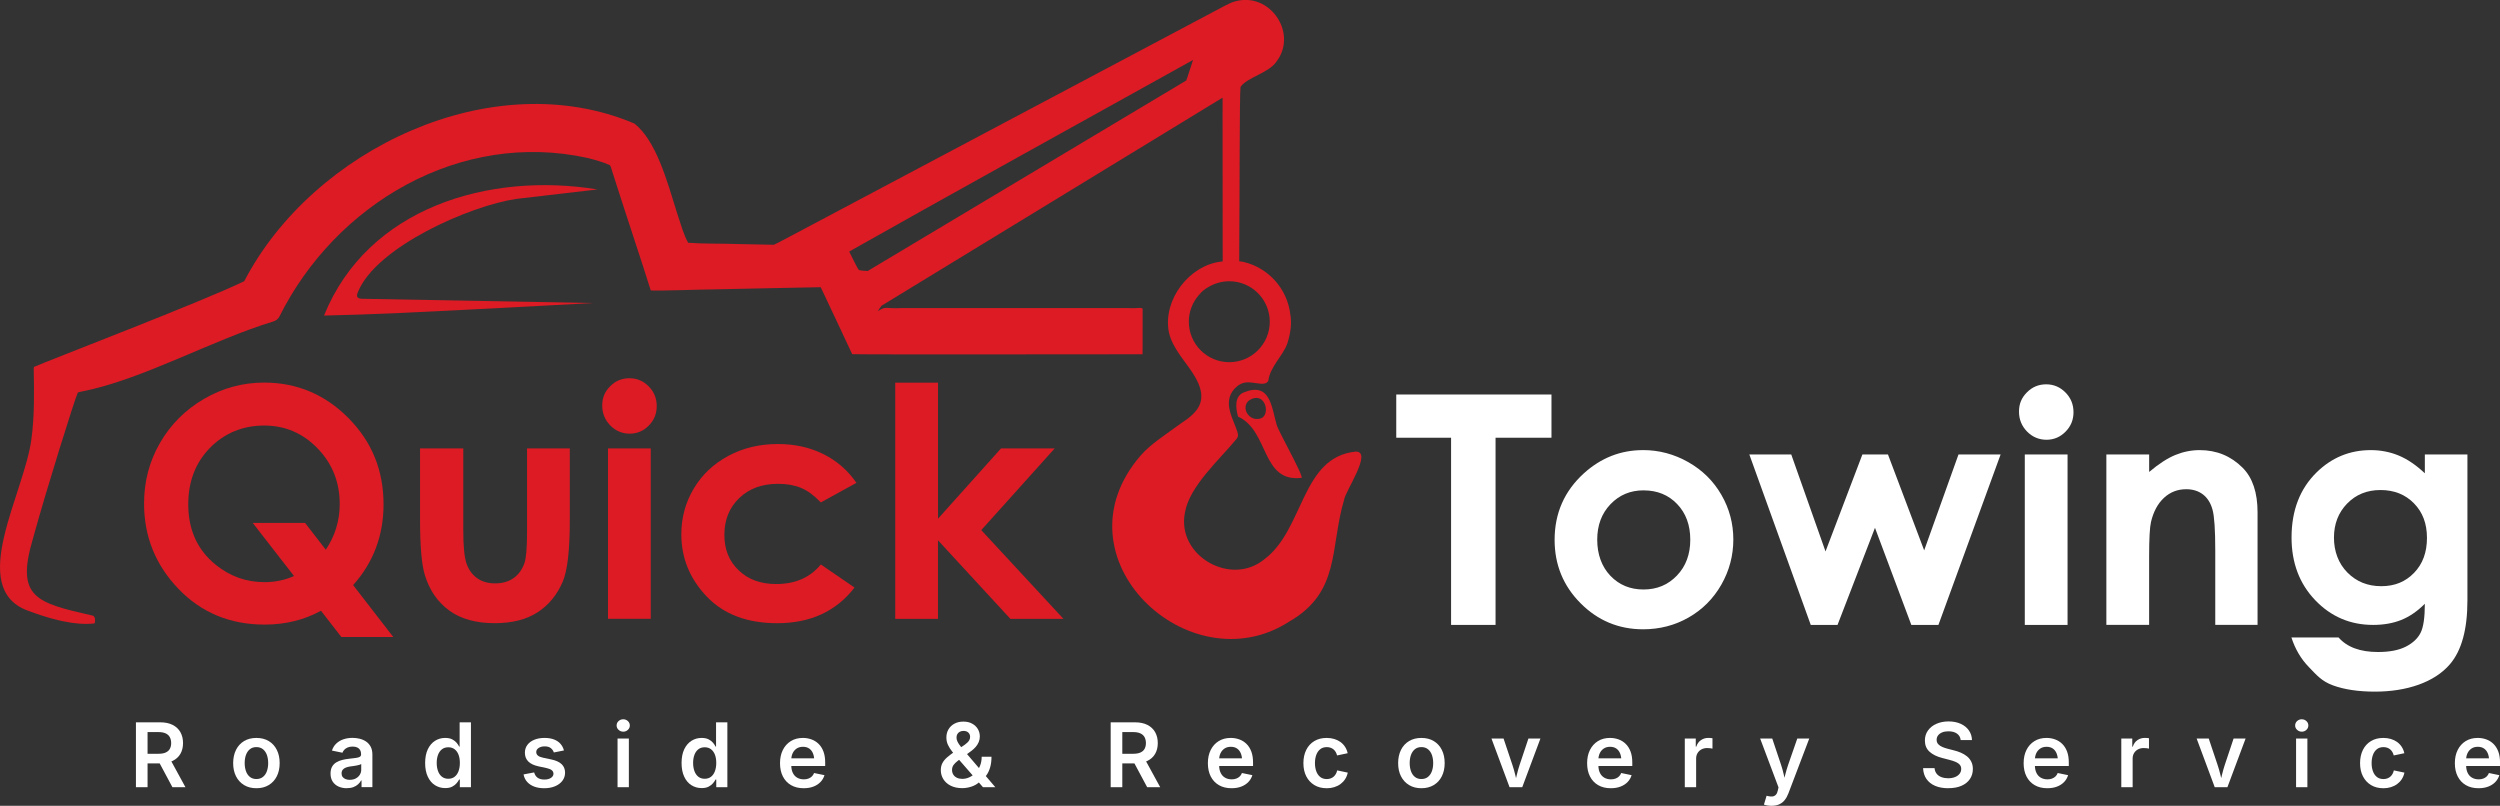
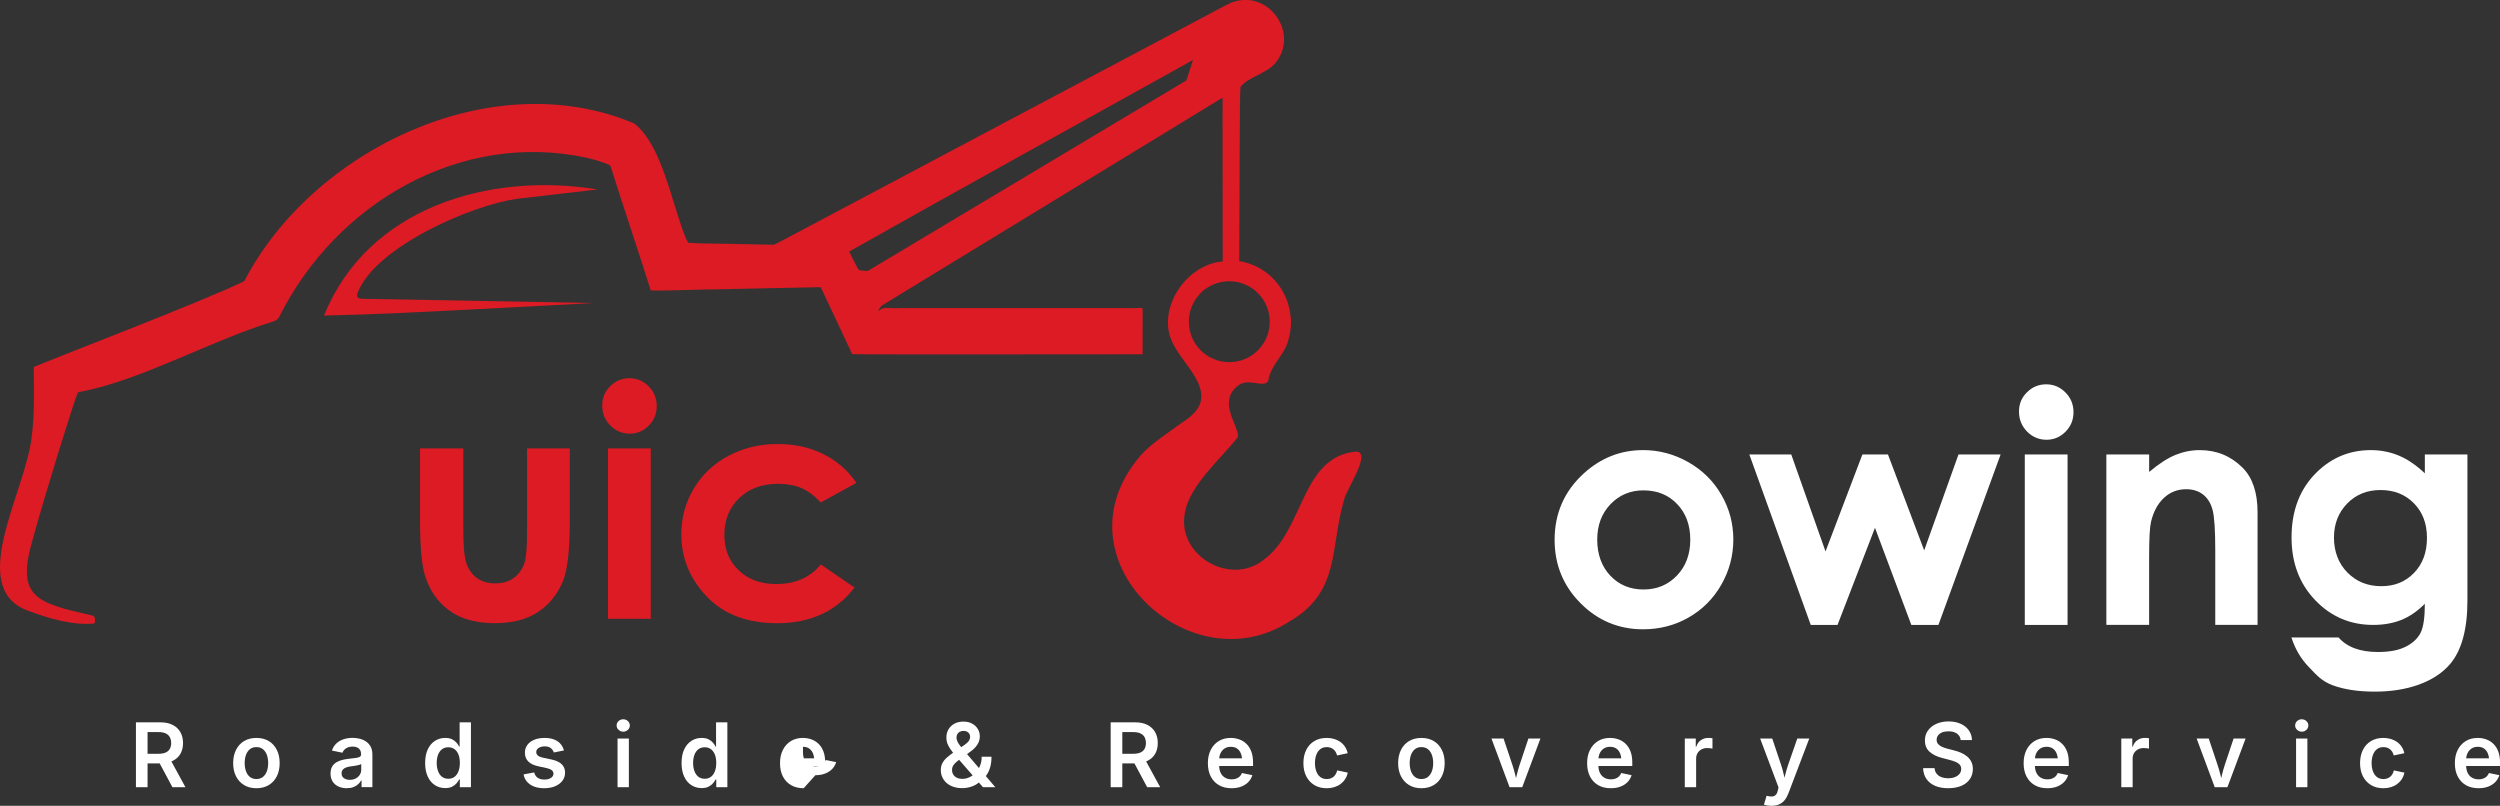
<svg xmlns="http://www.w3.org/2000/svg" id="Layer_2" data-name="Layer 2" viewBox="0 0 861.84 277.78">
  <rect x="0" y="0" width="861.84" height="277.78" fill="#333333" stroke="none" />
  <defs>
    <style>
      .cls-1 {
        fill: #ffffff;
      }

      .cls-2 {
        fill: #dc1b24;
      }
    </style>
  </defs>
  <g id="Layer_1-2" data-name="Layer 1">
    <g>
      <g>
-         <path class="cls-1" d="M481.34,136h53.51v14.9h-19.28v64.53h-15.33v-64.53h-18.9v-14.9Z" />
        <path class="cls-1" d="M566.39,155.16c5.54,0,10.75,1.39,15.63,4.16,4.88,2.77,8.68,6.53,11.42,11.29,2.74,4.75,4.1,9.88,4.1,15.39s-1.38,10.73-4.13,15.55c-2.75,4.82-6.51,8.59-11.26,11.31-4.75,2.72-9.99,4.08-15.71,4.08-8.42,0-15.61-3-21.57-8.99-5.96-5.99-8.94-13.27-8.94-21.84,0-9.18,3.37-16.83,10.1-22.95,5.9-5.33,12.69-7.99,20.36-7.99ZM566.63,169.04c-4.58,0-8.39,1.59-11.44,4.78-3.05,3.19-4.57,7.26-4.57,12.23s1.51,9.25,4.52,12.42c3.01,3.17,6.82,4.75,11.44,4.75s8.46-1.6,11.52-4.81c3.07-3.2,4.6-7.33,4.6-12.36s-1.51-9.13-4.52-12.28c-3.01-3.15-6.86-4.72-11.55-4.72Z" />
        <path class="cls-1" d="M603.08,156.68h14.43l11.81,33.42,12.71-33.42h8.82l12.48,33.05,11.83-33.05h14.52l-21.44,58.75h-9.34l-12.53-33.48-12.91,33.48h-9.23l-21.17-58.75Z" />
        <path class="cls-1" d="M705.39,132.49c2.58,0,4.8.94,6.65,2.81,1.85,1.87,2.77,4.14,2.77,6.8s-.92,4.87-2.75,6.72c-1.83,1.85-4.02,2.78-6.57,2.78s-4.86-.95-6.7-2.84-2.77-4.18-2.77-6.88.92-4.81,2.75-6.64c1.83-1.84,4.04-2.75,6.62-2.75ZM698.02,156.68h14.74v58.75h-14.74v-58.75Z" />
        <path class="cls-1" d="M726.15,156.68h14.74v6.02c3.34-2.82,6.37-4.78,9.09-5.88,2.71-1.1,5.49-1.65,8.33-1.65,5.82,0,10.77,2.03,14.83,6.1,3.42,3.46,5.12,8.57,5.12,15.33v38.82h-14.58v-25.73c0-7.01-.31-11.67-.94-13.97-.63-2.3-1.72-4.05-3.29-5.26-1.56-1.2-3.49-1.81-5.79-1.81-2.98,0-5.54,1-7.68,2.99-2.14,2-3.62,4.76-4.45,8.28-.43,1.83-.65,5.81-.65,11.92v23.57h-14.74v-58.75Z" />
        <path class="cls-1" d="M835.92,156.68h14.69v50.33c0,9.94-2,17.24-5.99,21.92-5.36,6.34-15.05,9.5-25.85,9.5-5.76,0-10.6-.72-14.52-2.16-3.92-1.44-5.63-3.55-8.33-6.34-2.7-2.79-4.7-6.18-5.99-10.18h16.25c1.44,1.65,3.29,2.91,5.56,3.75,2.27.85,4.95,1.27,8.05,1.27,3.96,0,7.14-.61,9.56-1.84,2.41-1.22,4.11-2.81,5.1-4.75.99-1.94,1.48-5.29,1.48-10.04-2.59,2.59-5.31,4.46-8.15,5.59-2.84,1.13-6.07,1.7-9.67,1.7-7.88,0-14.54-2.84-19.98-8.53-5.44-5.69-8.15-12.89-8.15-21.6,0-9.32,2.88-16.81,8.64-22.46,5.22-5.11,11.45-7.67,18.68-7.67,3.38,0,6.58.62,9.59,1.86,3,1.24,6.02,3.29,9.04,6.13v-6.48ZM820.64,168.93c-4.64,0-8.48,1.56-11.5,4.67-3.02,3.11-4.54,7.03-4.54,11.74s1.55,8.91,4.64,12.04c3.1,3.13,6.98,4.7,11.66,4.7s8.34-1.53,11.31-4.59c2.97-3.06,4.45-7.07,4.45-12.04s-1.49-8.87-4.48-11.93c-2.99-3.06-6.84-4.59-11.56-4.59Z" />
      </g>
      <g>
-         <path class="cls-2" d="M121.75,201.72l13.82,17.87h-17.9l-7.02-9.04c-5.8,3.18-12.27,4.77-19.41,4.77-11.93,0-21.84-4.11-29.74-12.34-7.89-8.23-11.84-18.03-11.84-29.4,0-7.59,1.84-14.57,5.51-20.92,3.67-6.35,8.73-11.4,15.16-15.15,6.43-3.74,13.34-5.62,20.72-5.62,11.27,0,20.96,4.07,29.04,12.2,8.09,8.14,12.13,18.05,12.13,29.75,0,10.76-3.49,20.05-10.48,27.86ZM112.3,189.52c3.2-4.75,4.81-10.01,4.81-15.77,0-7.52-2.54-13.91-7.62-19.17-5.08-5.25-11.22-7.88-18.43-7.88s-13.64,2.56-18.65,7.67c-5.01,5.11-7.51,11.61-7.51,19.49,0,8.78,3.15,15.73,9.47,20.84,4.94,4,10.55,5.99,16.82,5.99,3.61,0,7-.7,10.17-2.11l-14.22-18.3h18.04l7.14,9.23Z" />
        <path class="cls-2" d="M144.81,154.58h14.9v28.29c0,5.51.38,9.33,1.14,11.47.76,2.14,1.98,3.81,3.65,4.99,1.68,1.19,3.74,1.78,6.2,1.78s4.54-.59,6.25-1.75c1.71-1.17,2.99-2.89,3.82-5.16.61-1.69.92-5.31.92-10.85v-28.78h14.74v24.89c0,10.26-.81,17.28-2.43,21.06-1.98,4.61-4.9,8.14-8.75,10.61-3.85,2.47-8.75,3.7-14.69,3.7-6.44,0-11.66-1.44-15.63-4.32-3.98-2.88-6.78-6.89-8.4-12.04-1.15-3.56-1.73-10.04-1.73-19.44v-24.46Z" />
        <path class="cls-2" d="M216.98,130.39c2.58,0,4.8.94,6.65,2.81,1.85,1.87,2.77,4.14,2.77,6.8s-.92,4.87-2.75,6.72c-1.83,1.85-4.02,2.78-6.57,2.78s-4.86-.95-6.7-2.84-2.77-4.18-2.77-6.88.91-4.81,2.75-6.64c1.83-1.84,4.04-2.75,6.62-2.75ZM209.6,154.58h14.74v58.75h-14.74v-58.75Z" />
        <path class="cls-2" d="M295.24,166.46l-12.27,6.75c-2.31-2.41-4.59-4.09-6.84-5.02-2.25-.94-4.89-1.4-7.92-1.4-5.51,0-9.97,1.64-13.38,4.93-3.41,3.29-5.11,7.5-5.11,12.64s1.64,9.08,4.92,12.24c3.28,3.16,7.59,4.74,12.92,4.74,6.6,0,11.73-2.25,15.41-6.75l11.62,7.96c-6.3,8.19-15.19,12.29-26.67,12.29-10.33,0-18.42-3.06-24.27-9.18-5.85-6.12-8.77-13.28-8.77-21.49,0-5.69,1.42-10.93,4.27-15.71,2.84-4.79,6.81-8.55,11.91-11.29,5.09-2.74,10.79-4.1,17.09-4.1,5.83,0,11.07,1.16,15.71,3.48,4.64,2.32,8.44,5.62,11.39,9.91Z" />
-         <path class="cls-2" d="M308.63,131.91h14.74v46.9l21.71-24.22h18.51l-25.31,28.16,28.33,30.59h-18.3l-24.95-27.08v27.08h-14.74v-81.43Z" />
      </g>
      <path class="cls-2" d="M423.9,1.19c-.49.2-.9.41-1.16.54-.32.16-.42.22-.45.23-2.34,1.23-118.5,62.87-149.95,79.55-3.5,1.9-5.24,2.74-5.57,2.87-2.58-.06-6.61-.12-12.36-.25-5.63-.2-11.97-.04-17.17-.44-1.58-2.77-2.52-6.32-3.83-10.25-3.45-11.05-7.15-24.87-14.71-30.85-48.92-20.74-110.82,8.82-134.49,54.33-13.68,6.76-67.89,27.48-72.46,29.56-.16.2-.12.57-.12.96.13,7.93.28,16.08-.81,24-2.45,18.75-22.21,51.18-1.35,59.03,13.15,4.95,19.68,4.83,23,4.45.39-.04.2-.8.3-1.12,0-.8-.25-1.46-.84-1.58-19.42-4.42-26.59-6.18-20.6-26.45l.07-.23c4.38-16.07,14.5-48.4,15.43-50.21.42-.22.94-.26,1.62-.41,20.9-4.18,44.74-17.72,65.63-24.05.97-.26,1.8-.88,2.26-1.77,19.36-38.84,62.34-64.32,106.23-54.64,2.61.67,5.28,1.39,7.67,2.48.39.41.52,1.38,1.15,3.19,2.94,9.4,10.66,32.5,12.95,39.99,3.63.2,16.01-.32,22.84-.38,11.15-.22,25.66-.58,35.75-.73,2.87,5.92,8.02,17.14,10.85,23.08,2.96.17,87.12.04,100.09.04.09-3.9-.01-11.25.03-15.56.06-.78-1.73-.19-4.55-.36-20.32,0-57.71-.01-78.81,0-5.13.26-5.06-.75-7.66.91-.19.13-.28.2-.26.16.28-.51.97-1.46,1.28-1.89,2.06-1.29,111.81-68.2,117.49-71.68.17-.26.03,1.91.07,5.58l.04,51.37c.28-.03.6.34.89.34,1.68,0,3.3-.24,4.81-.74.01-2.09.01-4.99.03-6.92.13-14.84.07-50.89.42-53.37,2.22-3.32,9.78-4.76,12.46-8.82,7.73-10.31-3.42-25.56-16.23-19.99ZM411.26,20.74c-.41,1.1-1.97,6.27-2.32,7.01-1.93,1.16-107.86,64.53-109.81,65.67-.71-.07-2.38-.03-3.09-.41-.61-.75-2.93-5.6-3.29-6.29,32.78-18.55,87.25-48.63,118.52-66.04v.06Z" />
-       <path class="cls-2" d="M428.82,135.26c9.01-3.65,9.52,4.89,11.26,11.1.71,2.52,9.38,17.71,8.61,18.37-14,1.67-11.1-16.22-21.9-21.12-.82-3.02-1.3-7.01,2.03-8.36ZM431.72,137.44c-4.6,1.73-1.78,8.05,2.74,6.86,3.52-.92,2.06-8.67-2.74-6.86Z" />
      <path class="cls-2" d="M205.97,65.31l-27.91,3.25c-15.95,2.32-48.57,16.58-54.74,32.29-.72,1.84.22,2.18,2.13,2.16l79.07,1.46c-72.56,3.88-73.28,3.79-92.82,4.32,15.06-37.3,56.97-49.57,94.27-43.48Z" />
      <path class="cls-2" d="M467.36,155.68c-18.84,1.9-17.74,26.79-31.42,37.06-11.5,9.6-30.36-1.1-27.46-15.97,1.52-9.2,12.05-18.39,17.85-25.53.41-.54.57-1.13.39-1.81-1.12-4.41-5.64-10.52-1.11-15.46,1.37-1.37,2.78-2.37,5.5-2.13,2.94.26,5.23,1.15,6.13-.61.65-4.93,5.02-8.48,6.57-12.89,1.22-3.87,1.51-7.11,1.02-9.88-1.02-8.93-7.59-16.17-16.17-18.17-1.57-.38-3.18-.19-4.86-.19-.29,0-.88-.03-.88-.03-11.07-.03-20.94,11.08-20.25,22.25.29,5.85,4.34,10.28,7.6,14.94,0,.01.01.01.01.01,1.09,1.58,2.09,3.18,2.83,4.86,2.67,6.35.03,9.96-6.08,13.88-5.6,4.12-10.37,7.06-13.85,11.07-30.39,35.26,16.85,79.34,51.14,57.28,17.9-10.25,14.08-25.34,19.04-42.06.38-2.93,9.98-16.77,3.99-16.61ZM409.83,110.91c0-3.47,1.26-6.63,3.35-9.06.09-.12.17-.22.28-.32.84-1.03,1.87-1.9,3.09-2.55.07-.03.15-.07.2-.12,2.07-1.2,4.47-1.9,7.03-1.9,7.7,0,13.95,6.25,13.95,13.95s-6.25,13.95-13.95,13.95-13.95-6.27-13.95-13.95Z" />
      <g>
        <path class="cls-1" d="M46.86,271.38v-22.37h8.36c1.71,0,3.15.3,4.32.9,1.17.6,2.06,1.44,2.66,2.51.6,1.08.9,2.33.9,3.75s-.3,2.66-.91,3.71c-.61,1.05-1.5,1.86-2.68,2.43-1.18.57-2.63.86-4.35.86h-5.98v-3.32h5.45c1.01,0,1.84-.14,2.48-.43s1.12-.7,1.43-1.25c.31-.55.47-1.22.47-2s-.16-1.48-.47-2.05c-.31-.56-.79-1-1.43-1.3-.65-.3-1.48-.45-2.5-.45h-3.74v19h-4.01ZM59.44,271.38l-5.43-10.15h4.38l5.54,10.15h-4.49Z" />
        <path class="cls-1" d="M88.39,271.73c-1.63,0-3.05-.36-4.25-1.09-1.2-.73-2.13-1.74-2.78-3.03-.66-1.3-.98-2.8-.98-4.53s.33-3.26.98-4.57c.66-1.31,1.58-2.32,2.78-3.04,1.2-.72,2.62-1.08,4.25-1.08s3.06.36,4.26,1.08c1.2.72,2.13,1.73,2.78,3.04.66,1.31.98,2.83.98,4.57s-.33,3.23-.98,4.53c-.66,1.3-1.58,2.31-2.78,3.03-1.2.73-2.62,1.09-4.26,1.09ZM88.39,268.56c.91,0,1.67-.25,2.27-.74.61-.49,1.06-1.15,1.35-1.98.29-.83.44-1.76.44-2.78s-.15-1.96-.44-2.79c-.3-.83-.75-1.49-1.35-1.98-.61-.49-1.36-.74-2.27-.74s-1.66.25-2.26.74c-.6.49-1.04,1.15-1.34,1.97-.3.83-.44,1.76-.44,2.8s.15,1.95.44,2.78c.29.83.74,1.49,1.34,1.98.6.49,1.35.74,2.26.74Z" />
        <path class="cls-1" d="M119.57,271.73c-1.06,0-2.02-.19-2.87-.58-.85-.39-1.52-.95-2.01-1.7s-.74-1.68-.74-2.78c0-.95.18-1.74.53-2.36.35-.62.84-1.12,1.44-1.49.6-.37,1.29-.65,2.05-.84s1.55-.33,2.37-.41c.97-.11,1.76-.21,2.37-.29.61-.08,1.06-.21,1.34-.39.29-.18.43-.46.43-.84v-.08c0-.55-.11-1.02-.33-1.4-.22-.38-.55-.68-.98-.89-.44-.21-.97-.31-1.61-.31s-1.21.1-1.69.3c-.48.2-.86.46-1.16.78s-.52.67-.66,1.04l-3.62-.74c.33-.99.84-1.81,1.53-2.45.69-.65,1.51-1.13,2.47-1.45.96-.32,1.99-.48,3.11-.48.79,0,1.59.09,2.39.28s1.54.5,2.21.94,1.21,1.03,1.62,1.77c.41.74.62,1.67.62,2.79v11.21h-3.74v-2.31h-.15c-.25.47-.59.91-1.03,1.31-.44.41-.98.73-1.62.98s-1.41.37-2.29.37ZM120.58,268.83c.81,0,1.51-.16,2.09-.48s1.04-.74,1.37-1.27c.33-.53.49-1.1.49-1.72v-1.98c-.13.1-.35.19-.65.29-.31.09-.65.17-1.02.24-.38.07-.75.13-1.11.18-.37.05-.67.09-.92.12-.58.08-1.11.21-1.58.39-.47.18-.84.43-1.1.76s-.4.75-.4,1.27c0,.48.12.88.37,1.21.25.33.58.57,1.01.74.43.17.91.26,1.46.26Z" />
        <path class="cls-1" d="M153.48,271.68c-1.32,0-2.5-.34-3.55-1.01s-1.87-1.66-2.47-2.95-.9-2.86-.9-4.7.31-3.44.92-4.72c.62-1.29,1.45-2.26,2.49-2.92,1.05-.66,2.21-.99,3.49-.99,1,0,1.82.17,2.45.5.64.34,1.14.73,1.52,1.19.38.46.66.89.85,1.29h.17v-8.36h3.9v22.37h-3.83v-2.66h-.24c-.2.4-.49.83-.88,1.29-.39.46-.89.85-1.52,1.18s-1.43.49-2.4.49ZM154.55,268.47c.85,0,1.57-.23,2.16-.68.59-.46,1.04-1.09,1.35-1.91.31-.82.47-1.78.47-2.87s-.15-2.04-.46-2.84-.76-1.43-1.35-1.88c-.6-.45-1.32-.68-2.17-.68s-1.62.23-2.21.7c-.59.47-1.04,1.11-1.34,1.92-.3.82-.45,1.74-.45,2.78s.15,1.97.45,2.8c.3.83.75,1.48,1.34,1.95.6.47,1.33.71,2.2.71Z" />
        <path class="cls-1" d="M187.59,271.73c-1.29,0-2.43-.19-3.42-.56s-1.8-.91-2.44-1.62c-.64-.71-1.05-1.57-1.24-2.58l3.65-.69c.23.83.64,1.45,1.22,1.85s1.35.61,2.3.61,1.72-.19,2.29-.58c.57-.39.85-.86.85-1.43,0-.48-.19-.88-.56-1.19-.37-.31-.94-.56-1.71-.73l-2.87-.62c-1.58-.34-2.76-.9-3.54-1.68-.78-.78-1.17-1.79-1.17-3.02,0-1.04.29-1.94.86-2.7s1.36-1.35,2.38-1.77c1.02-.42,2.19-.63,3.54-.63,1.27,0,2.36.18,3.28.54.92.36,1.66.86,2.22,1.51s.96,1.4,1.18,2.27l-3.48.69c-.19-.59-.54-1.09-1.04-1.49-.5-.41-1.21-.61-2.12-.61-.83,0-1.52.18-2.08.55-.56.37-.83.83-.83,1.4,0,.49.19.9.56,1.22.37.32.98.57,1.83.75l2.85.6c1.59.34,2.77.89,3.54,1.64.77.75,1.16,1.72,1.16,2.9,0,1.06-.31,1.99-.92,2.8-.61.81-1.46,1.44-2.54,1.89-1.09.46-2.33.68-3.75.68Z" />
        <path class="cls-1" d="M214.84,252.23c-.62,0-1.15-.21-1.6-.63-.45-.42-.67-.92-.67-1.5s.22-1.11.67-1.52.98-.62,1.6-.62,1.17.21,1.61.62c.44.42.67.92.67,1.51s-.22,1.1-.67,1.52c-.45.42-.98.63-1.61.63ZM212.89,271.38v-16.78h3.9v16.78h-3.9Z" />
        <path class="cls-1" d="M241.88,271.68c-1.32,0-2.5-.34-3.55-1.01s-1.87-1.66-2.47-2.95-.9-2.86-.9-4.7.31-3.44.92-4.72c.62-1.29,1.45-2.26,2.49-2.92,1.05-.66,2.21-.99,3.49-.99,1,0,1.82.17,2.45.5.64.34,1.14.73,1.52,1.19.38.46.66.89.85,1.29h.17v-8.36h3.9v22.37h-3.83v-2.66h-.24c-.2.4-.49.83-.88,1.29-.39.46-.89.85-1.52,1.18s-1.43.49-2.4.49ZM242.94,268.47c.85,0,1.57-.23,2.16-.68.59-.46,1.04-1.09,1.35-1.91.31-.82.47-1.78.47-2.87s-.15-2.04-.46-2.84-.76-1.43-1.35-1.88c-.6-.45-1.32-.68-2.17-.68s-1.62.23-2.21.7c-.59.47-1.04,1.11-1.34,1.92-.3.82-.45,1.74-.45,2.78s.15,1.97.45,2.8c.3.83.75,1.48,1.34,1.95.6.47,1.33.71,2.2.71Z" />
-         <path class="cls-1" d="M277.05,271.73c-1.69,0-3.15-.36-4.36-1.07-1.22-.71-2.15-1.71-2.81-3-.66-1.29-.98-2.81-.98-4.56s.32-3.25.97-4.55c.65-1.3,1.56-2.32,2.75-3.06,1.19-.74,2.58-1.1,4.18-1.1,1.02,0,1.99.17,2.92.5s1.75.84,2.46,1.53c.72.69,1.28,1.57,1.68,2.63.41,1.07.61,2.33.61,3.8v1.23h-13.72v-2.66h11.78l-1.83.78c0-.94-.15-1.77-.44-2.48-.29-.71-.72-1.27-1.3-1.67-.58-.4-1.29-.6-2.15-.6s-1.59.2-2.19.61-1.06.95-1.37,1.62-.47,1.43-.47,2.26v1.83c0,1.06.18,1.96.54,2.69s.87,1.28,1.52,1.65c.65.37,1.41.56,2.27.56.57,0,1.09-.08,1.55-.25s.87-.41,1.21-.74.6-.72.77-1.19l3.59.74c-.27.9-.73,1.69-1.38,2.36-.65.68-1.46,1.2-2.44,1.58-.98.38-2.09.56-3.34.56Z" />
+         <path class="cls-1" d="M277.05,271.73c-1.69,0-3.15-.36-4.36-1.07-1.22-.71-2.15-1.71-2.81-3-.66-1.29-.98-2.81-.98-4.56s.32-3.25.97-4.55c.65-1.3,1.56-2.32,2.75-3.06,1.19-.74,2.58-1.1,4.18-1.1,1.02,0,1.99.17,2.92.5s1.75.84,2.46,1.53c.72.69,1.28,1.57,1.68,2.63.41,1.07.61,2.33.61,3.8v1.23h-13.72v-2.66h11.78l-1.83.78c0-.94-.15-1.77-.44-2.48-.29-.71-.72-1.27-1.3-1.67-.58-.4-1.29-.6-2.15-.6v1.83c0,1.06.18,1.96.54,2.69s.87,1.28,1.52,1.65c.65.37,1.41.56,2.27.56.57,0,1.09-.08,1.55-.25s.87-.41,1.21-.74.6-.72.77-1.19l3.59.74c-.27.9-.73,1.69-1.38,2.36-.65.68-1.46,1.2-2.44,1.58-.98.38-2.09.56-3.34.56Z" />
        <path class="cls-1" d="M331.69,271.7c-1.51,0-2.82-.28-3.93-.83-1.11-.55-1.95-1.3-2.54-2.24s-.89-1.99-.89-3.14c0-.92.18-1.73.55-2.42.37-.7.88-1.33,1.54-1.91.66-.58,1.42-1.17,2.27-1.77l3.96-2.7c.29-.21.57-.44.85-.71.27-.26.5-.55.67-.88.17-.33.26-.69.26-1.09,0-.58-.2-1.07-.6-1.46-.4-.39-.96-.59-1.67-.59-.48,0-.9.1-1.27.29s-.65.46-.85.8c-.2.34-.3.74-.3,1.2,0,.51.12,1.01.38,1.5.25.49.59,1.01,1.03,1.55.44.54.93,1.14,1.49,1.8l10.49,12.28h-4.26l-8.69-9.97c-.67-.8-1.31-1.57-1.91-2.3-.6-.74-1.09-1.5-1.46-2.29-.38-.79-.56-1.66-.56-2.6,0-1.04.24-1.97.73-2.8.49-.83,1.17-1.48,2.05-1.95.88-.48,1.91-.71,3.09-.71s2.16.23,3.01.7c.85.46,1.5,1.08,1.96,1.85.46.77.69,1.63.69,2.58,0,.68-.13,1.32-.38,1.92s-.6,1.16-1.04,1.67c-.44.51-.96.99-1.56,1.43l-4.53,3.3c-.71.53-1.23,1.04-1.57,1.53-.34.49-.5,1.05-.5,1.67s.15,1.16.44,1.63c.29.46.71.83,1.24,1.08.53.25,1.15.38,1.85.38.84,0,1.66-.18,2.45-.55.8-.37,1.51-.88,2.15-1.55.64-.67,1.14-1.47,1.52-2.41.38-.94.57-1.97.57-3.12h3.38c0,1.41-.16,2.64-.47,3.68s-.72,1.92-1.22,2.63c-.5.71-1.01,1.28-1.54,1.7l-.95.72c-.79.72-1.72,1.25-2.78,1.59s-2.11.51-3.15.51Z" />
        <path class="cls-1" d="M382.89,271.38v-22.37h8.36c1.71,0,3.15.3,4.32.9,1.17.6,2.06,1.44,2.66,2.51.6,1.08.9,2.33.9,3.75s-.3,2.66-.91,3.71c-.61,1.05-1.5,1.86-2.68,2.43-1.18.57-2.63.86-4.35.86h-5.98v-3.32h5.45c1.01,0,1.84-.14,2.48-.43s1.12-.7,1.43-1.25c.31-.55.47-1.22.47-2s-.16-1.48-.47-2.05c-.31-.56-.79-1-1.43-1.3-.65-.3-1.48-.45-2.5-.45h-3.74v19h-4.01ZM395.47,271.38l-5.43-10.15h4.38l5.54,10.15h-4.49Z" />
        <path class="cls-1" d="M424.55,271.73c-1.69,0-3.15-.36-4.36-1.07-1.22-.71-2.15-1.71-2.81-3-.66-1.29-.98-2.81-.98-4.56s.32-3.25.97-4.55c.65-1.3,1.56-2.32,2.75-3.06,1.19-.74,2.58-1.1,4.18-1.1,1.02,0,1.99.17,2.92.5s1.75.84,2.46,1.53c.72.69,1.28,1.57,1.68,2.63.41,1.07.61,2.33.61,3.8v1.23h-13.72v-2.66h11.78l-1.83.78c0-.94-.15-1.77-.44-2.48-.29-.71-.72-1.27-1.3-1.67-.58-.4-1.29-.6-2.15-.6s-1.59.2-2.19.61-1.06.95-1.37,1.62-.47,1.43-.47,2.26v1.83c0,1.06.18,1.96.54,2.69s.87,1.28,1.52,1.65c.65.37,1.41.56,2.27.56.57,0,1.09-.08,1.55-.25s.87-.41,1.21-.74.6-.72.77-1.19l3.59.74c-.27.9-.73,1.69-1.38,2.36-.65.68-1.46,1.2-2.44,1.58-.98.38-2.09.56-3.34.56Z" />
        <path class="cls-1" d="M457.35,271.73c-1.63,0-3.05-.36-4.25-1.09-1.2-.73-2.13-1.74-2.79-3.03s-.98-2.8-.98-4.53.33-3.26.98-4.57c.66-1.31,1.58-2.32,2.79-3.04,1.2-.72,2.62-1.08,4.25-1.08.93,0,1.8.12,2.6.36s1.52.59,2.15,1.04c.63.46,1.16,1.01,1.58,1.66.43.65.73,1.39.91,2.21l-3.65.77c-.11-.43-.27-.82-.47-1.18-.21-.35-.46-.66-.76-.91-.3-.25-.65-.44-1.04-.58-.39-.14-.82-.2-1.29-.2-.91,0-1.67.24-2.27.73-.6.49-1.05,1.14-1.35,1.97-.3.83-.45,1.76-.45,2.82s.15,1.96.45,2.79.75,1.49,1.35,1.97c.6.49,1.36.73,2.27.73.48,0,.92-.07,1.31-.21.4-.14.75-.34,1.05-.6.3-.26.56-.58.77-.95.21-.37.37-.78.46-1.23l3.65.77c-.18.84-.48,1.59-.91,2.25-.43.66-.96,1.22-1.59,1.69-.64.47-1.36.82-2.16,1.07s-1.68.38-2.62.38Z" />
        <path class="cls-1" d="M490.01,271.73c-1.63,0-3.05-.36-4.25-1.09-1.2-.73-2.13-1.74-2.79-3.03s-.98-2.8-.98-4.53.33-3.26.98-4.57c.66-1.31,1.58-2.32,2.79-3.04,1.2-.72,2.62-1.08,4.25-1.08s3.06.36,4.26,1.08,2.13,1.73,2.78,3.04c.66,1.31.98,2.83.98,4.57s-.33,3.23-.98,4.53-1.58,2.31-2.78,3.03-2.62,1.09-4.26,1.09ZM490.01,268.56c.91,0,1.67-.25,2.27-.74s1.06-1.15,1.35-1.98c.3-.83.44-1.76.44-2.78s-.15-1.96-.44-2.79c-.29-.83-.75-1.49-1.35-1.98-.61-.49-1.36-.74-2.27-.74s-1.66.25-2.26.74c-.59.49-1.04,1.15-1.34,1.97-.29.83-.44,1.76-.44,2.8s.15,1.95.44,2.78c.29.83.74,1.49,1.34,1.98.6.49,1.35.74,2.26.74Z" />
        <path class="cls-1" d="M520.4,271.38l-6.24-16.78h4.17l3.06,9.13c.36,1.07.67,2.15.93,3.23.26,1.08.53,2.18.8,3.29h-.98c.28-1.11.55-2.21.8-3.29s.56-2.16.91-3.23l3.05-9.13h4.14l-6.27,16.78h-4.37Z" />
        <path class="cls-1" d="M555.29,271.73c-1.69,0-3.14-.36-4.36-1.07-1.22-.71-2.15-1.71-2.81-3s-.98-2.81-.98-4.56.32-3.25.97-4.55c.65-1.3,1.56-2.32,2.75-3.06,1.19-.74,2.58-1.1,4.18-1.1,1.02,0,1.99.17,2.92.5s1.75.84,2.46,1.53,1.28,1.57,1.68,2.63c.41,1.07.61,2.33.61,3.8v1.23h-13.72v-2.66h11.78l-1.83.78c0-.94-.15-1.77-.44-2.48-.29-.71-.72-1.27-1.3-1.67-.58-.4-1.29-.6-2.15-.6s-1.59.2-2.19.61-1.06.95-1.37,1.62c-.31.68-.47,1.43-.47,2.26v1.83c0,1.06.18,1.96.54,2.69s.87,1.28,1.52,1.65,1.41.56,2.27.56c.57,0,1.09-.08,1.55-.25.46-.17.87-.41,1.21-.74.34-.33.6-.72.77-1.19l3.59.74c-.27.9-.73,1.69-1.38,2.36-.65.68-1.46,1.2-2.44,1.58s-2.09.56-3.34.56Z" />
        <path class="cls-1" d="M580.81,271.38v-16.78h3.78v2.81h.18c.3-.97.83-1.72,1.58-2.24.75-.53,1.61-.79,2.57-.79.22,0,.47,0,.74.03.27.02.5.04.69.08v3.59c-.16-.05-.42-.1-.78-.14-.36-.04-.71-.06-1.07-.06-.72,0-1.37.16-1.94.46-.58.31-1.03.74-1.35,1.28-.33.54-.49,1.17-.49,1.88v9.88h-3.9Z" />
        <path class="cls-1" d="M608.09,277.37l.92-3.05.47.12c.59.15,1.12.19,1.58.13.46-.07.85-.27,1.16-.6.31-.34.53-.82.66-1.46l.24-1.07-6.33-16.84h4.17l3.06,9.13c.36,1.08.66,2.16.89,3.23.23,1.07.49,2.17.77,3.29h-1.02c.27-1.12.54-2.22.81-3.3.27-1.08.58-2.15.95-3.22l3.17-9.13h4.13l-7.21,18.95c-.34.89-.77,1.65-1.28,2.29-.51.64-1.14,1.12-1.88,1.45-.74.33-1.62.5-2.63.5-.55,0-1.06-.04-1.52-.12-.47-.08-.83-.18-1.09-.29Z" />
        <path class="cls-1" d="M671.64,271.73c-1.73,0-3.24-.27-4.51-.81-1.28-.54-2.27-1.33-3-2.36-.72-1.03-1.11-2.28-1.17-3.75h3.95c.07.78.32,1.43.74,1.95.42.52.98.91,1.67,1.16.69.25,1.46.38,2.3.38s1.66-.14,2.33-.41c.68-.27,1.2-.65,1.58-1.13.38-.49.57-1.05.57-1.69,0-.58-.17-1.06-.5-1.44-.33-.38-.81-.7-1.41-.97-.61-.26-1.31-.5-2.12-.7l-2.54-.66c-1.87-.48-3.33-1.21-4.38-2.18s-1.57-2.25-1.57-3.83c0-1.32.35-2.48,1.07-3.47.71-.99,1.68-1.76,2.91-2.3,1.23-.54,2.63-.82,4.19-.82s2.99.28,4.19.83c1.2.55,2.14,1.31,2.81,2.28.68.97,1.03,2.08,1.06,3.32h-3.89c-.1-.96-.53-1.7-1.28-2.23-.75-.53-1.74-.79-2.95-.79-.84,0-1.56.13-2.17.38-.61.26-1.07.6-1.4,1.04s-.49.95-.49,1.52c0,.62.19,1.13.58,1.53.38.4.87.72,1.46.96.59.24,1.18.44,1.78.59l2.09.54c.83.2,1.64.47,2.42.8.78.33,1.48.75,2.11,1.25.63.51,1.12,1.12,1.49,1.84.37.72.56,1.57.56,2.54,0,1.31-.34,2.46-1.01,3.46-.67,1-1.64,1.77-2.9,2.33-1.26.56-2.78.83-4.56.83Z" />
        <path class="cls-1" d="M705.77,271.73c-1.69,0-3.14-.36-4.36-1.07-1.22-.71-2.15-1.71-2.81-3s-.98-2.81-.98-4.56.32-3.25.97-4.55c.65-1.3,1.56-2.32,2.75-3.06,1.19-.74,2.58-1.1,4.18-1.1,1.02,0,1.99.17,2.92.5s1.75.84,2.46,1.53,1.28,1.57,1.68,2.63c.41,1.07.61,2.33.61,3.8v1.23h-13.72v-2.66h11.78l-1.83.78c0-.94-.15-1.77-.44-2.48-.29-.71-.72-1.27-1.3-1.67-.58-.4-1.29-.6-2.15-.6s-1.59.2-2.19.61-1.06.95-1.37,1.62c-.31.68-.47,1.43-.47,2.26v1.83c0,1.06.18,1.96.54,2.69s.87,1.28,1.52,1.65,1.41.56,2.27.56c.57,0,1.09-.08,1.55-.25.46-.17.87-.41,1.21-.74.34-.33.6-.72.77-1.19l3.59.74c-.27.9-.73,1.69-1.38,2.36-.65.68-1.46,1.2-2.44,1.58s-2.09.56-3.34.56Z" />
        <path class="cls-1" d="M731.29,271.38v-16.78h3.78v2.81h.18c.3-.97.83-1.72,1.58-2.24.75-.53,1.61-.79,2.57-.79.22,0,.47,0,.74.03.27.02.5.04.69.08v3.59c-.16-.05-.42-.1-.78-.14-.36-.04-.71-.06-1.07-.06-.72,0-1.37.16-1.94.46-.58.31-1.03.74-1.35,1.28-.33.54-.49,1.17-.49,1.88v9.88h-3.9Z" />
        <path class="cls-1" d="M763.5,271.38l-6.24-16.78h4.17l3.06,9.13c.36,1.07.67,2.15.93,3.23.26,1.08.53,2.18.8,3.29h-.98c.28-1.11.55-2.21.8-3.29s.56-2.16.91-3.23l3.05-9.13h4.14l-6.27,16.78h-4.37Z" />
        <path class="cls-1" d="M793.49,252.23c-.62,0-1.15-.21-1.6-.63-.45-.42-.67-.92-.67-1.5s.22-1.11.67-1.52.98-.62,1.6-.62,1.17.21,1.61.62.67.92.67,1.51-.22,1.1-.67,1.52c-.45.42-.98.63-1.61.63ZM791.54,271.38v-16.78h3.9v16.78h-3.9Z" />
        <path class="cls-1" d="M821.62,271.73c-1.63,0-3.05-.36-4.25-1.09-1.2-.73-2.13-1.74-2.79-3.03s-.98-2.8-.98-4.53.33-3.26.98-4.57c.66-1.31,1.58-2.32,2.79-3.04,1.2-.72,2.62-1.08,4.25-1.08.93,0,1.8.12,2.6.36s1.52.59,2.15,1.04c.63.46,1.16,1.01,1.58,1.66.43.65.73,1.39.91,2.21l-3.65.77c-.11-.43-.27-.82-.47-1.18-.21-.35-.46-.66-.76-.91-.3-.25-.65-.44-1.04-.58-.39-.14-.82-.2-1.29-.2-.91,0-1.67.24-2.27.73-.6.49-1.05,1.14-1.35,1.97-.3.83-.45,1.76-.45,2.82s.15,1.96.45,2.79.75,1.49,1.35,1.97c.6.49,1.36.73,2.27.73.48,0,.92-.07,1.31-.21.4-.14.75-.34,1.05-.6.3-.26.56-.58.77-.95.21-.37.37-.78.46-1.23l3.65.77c-.18.84-.48,1.59-.91,2.25-.43.66-.96,1.22-1.59,1.69-.64.47-1.36.82-2.16,1.07s-1.68.38-2.62.38Z" />
        <path class="cls-1" d="M854.43,271.73c-1.69,0-3.14-.36-4.36-1.07-1.22-.71-2.15-1.71-2.81-3s-.98-2.81-.98-4.56.32-3.25.97-4.55c.65-1.3,1.56-2.32,2.75-3.06,1.19-.74,2.58-1.1,4.18-1.1,1.02,0,1.99.17,2.92.5s1.75.84,2.46,1.53,1.28,1.57,1.68,2.63c.41,1.07.61,2.33.61,3.8v1.23h-13.72v-2.66h11.78l-1.83.78c0-.94-.15-1.77-.44-2.48-.29-.71-.72-1.27-1.3-1.67-.58-.4-1.29-.6-2.15-.6s-1.59.2-2.19.61-1.06.95-1.37,1.62c-.31.68-.47,1.43-.47,2.26v1.83c0,1.06.18,1.96.54,2.69s.87,1.28,1.52,1.65,1.41.56,2.27.56c.57,0,1.09-.08,1.55-.25.46-.17.87-.41,1.21-.74.34-.33.6-.72.77-1.19l3.59.74c-.27.9-.73,1.69-1.38,2.36-.65.68-1.46,1.2-2.44,1.58s-2.09.56-3.34.56Z" />
      </g>
    </g>
  </g>
</svg>